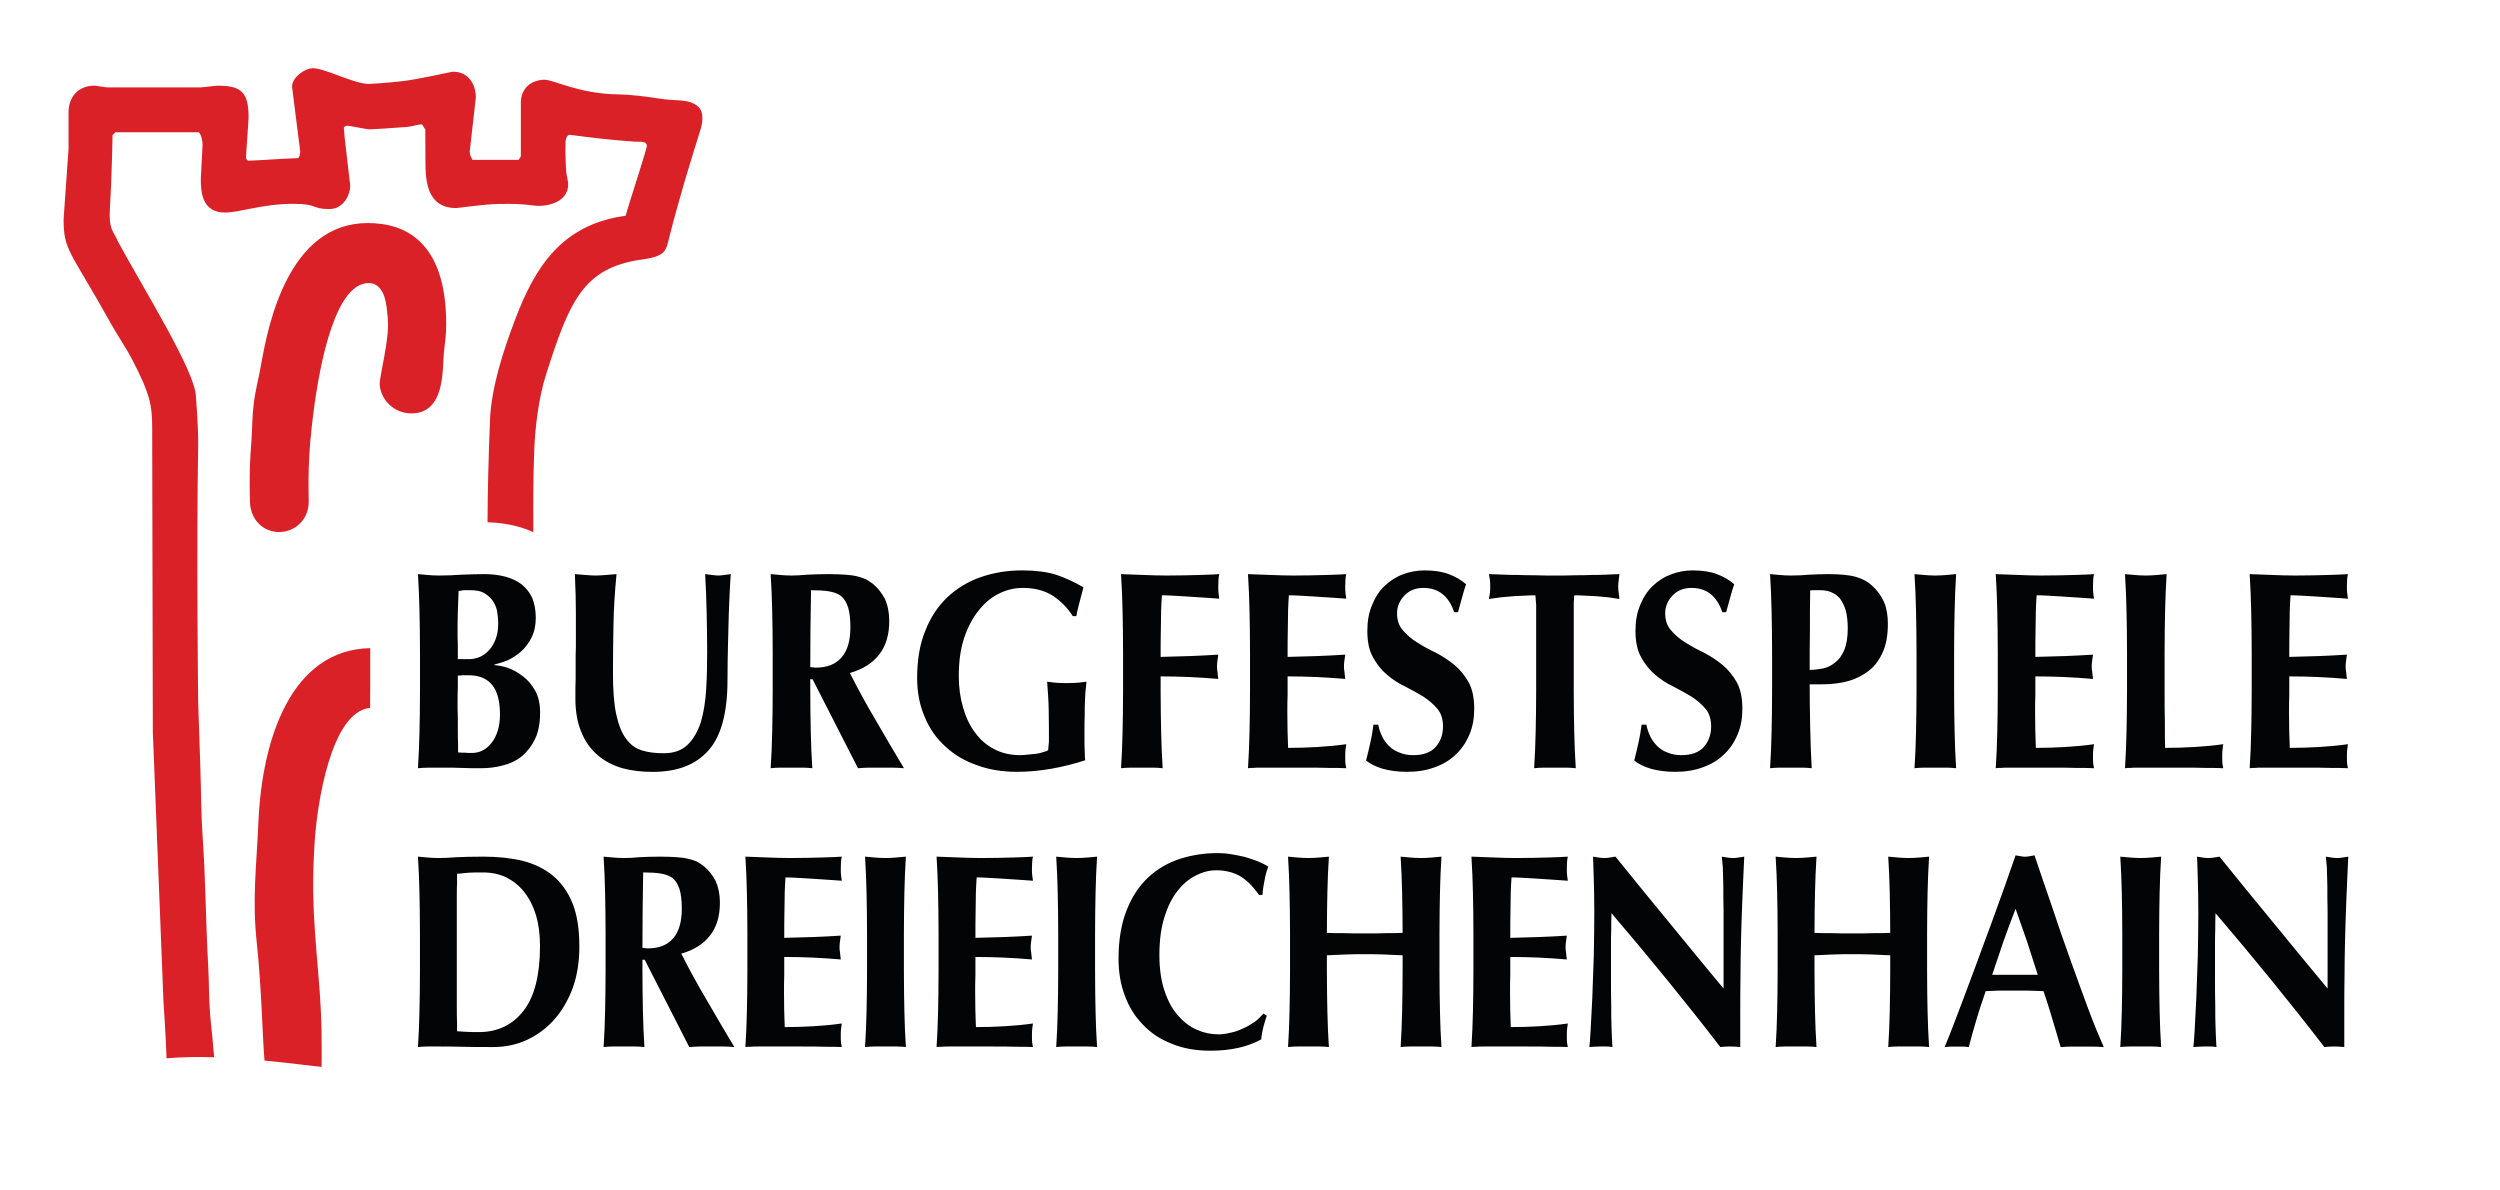
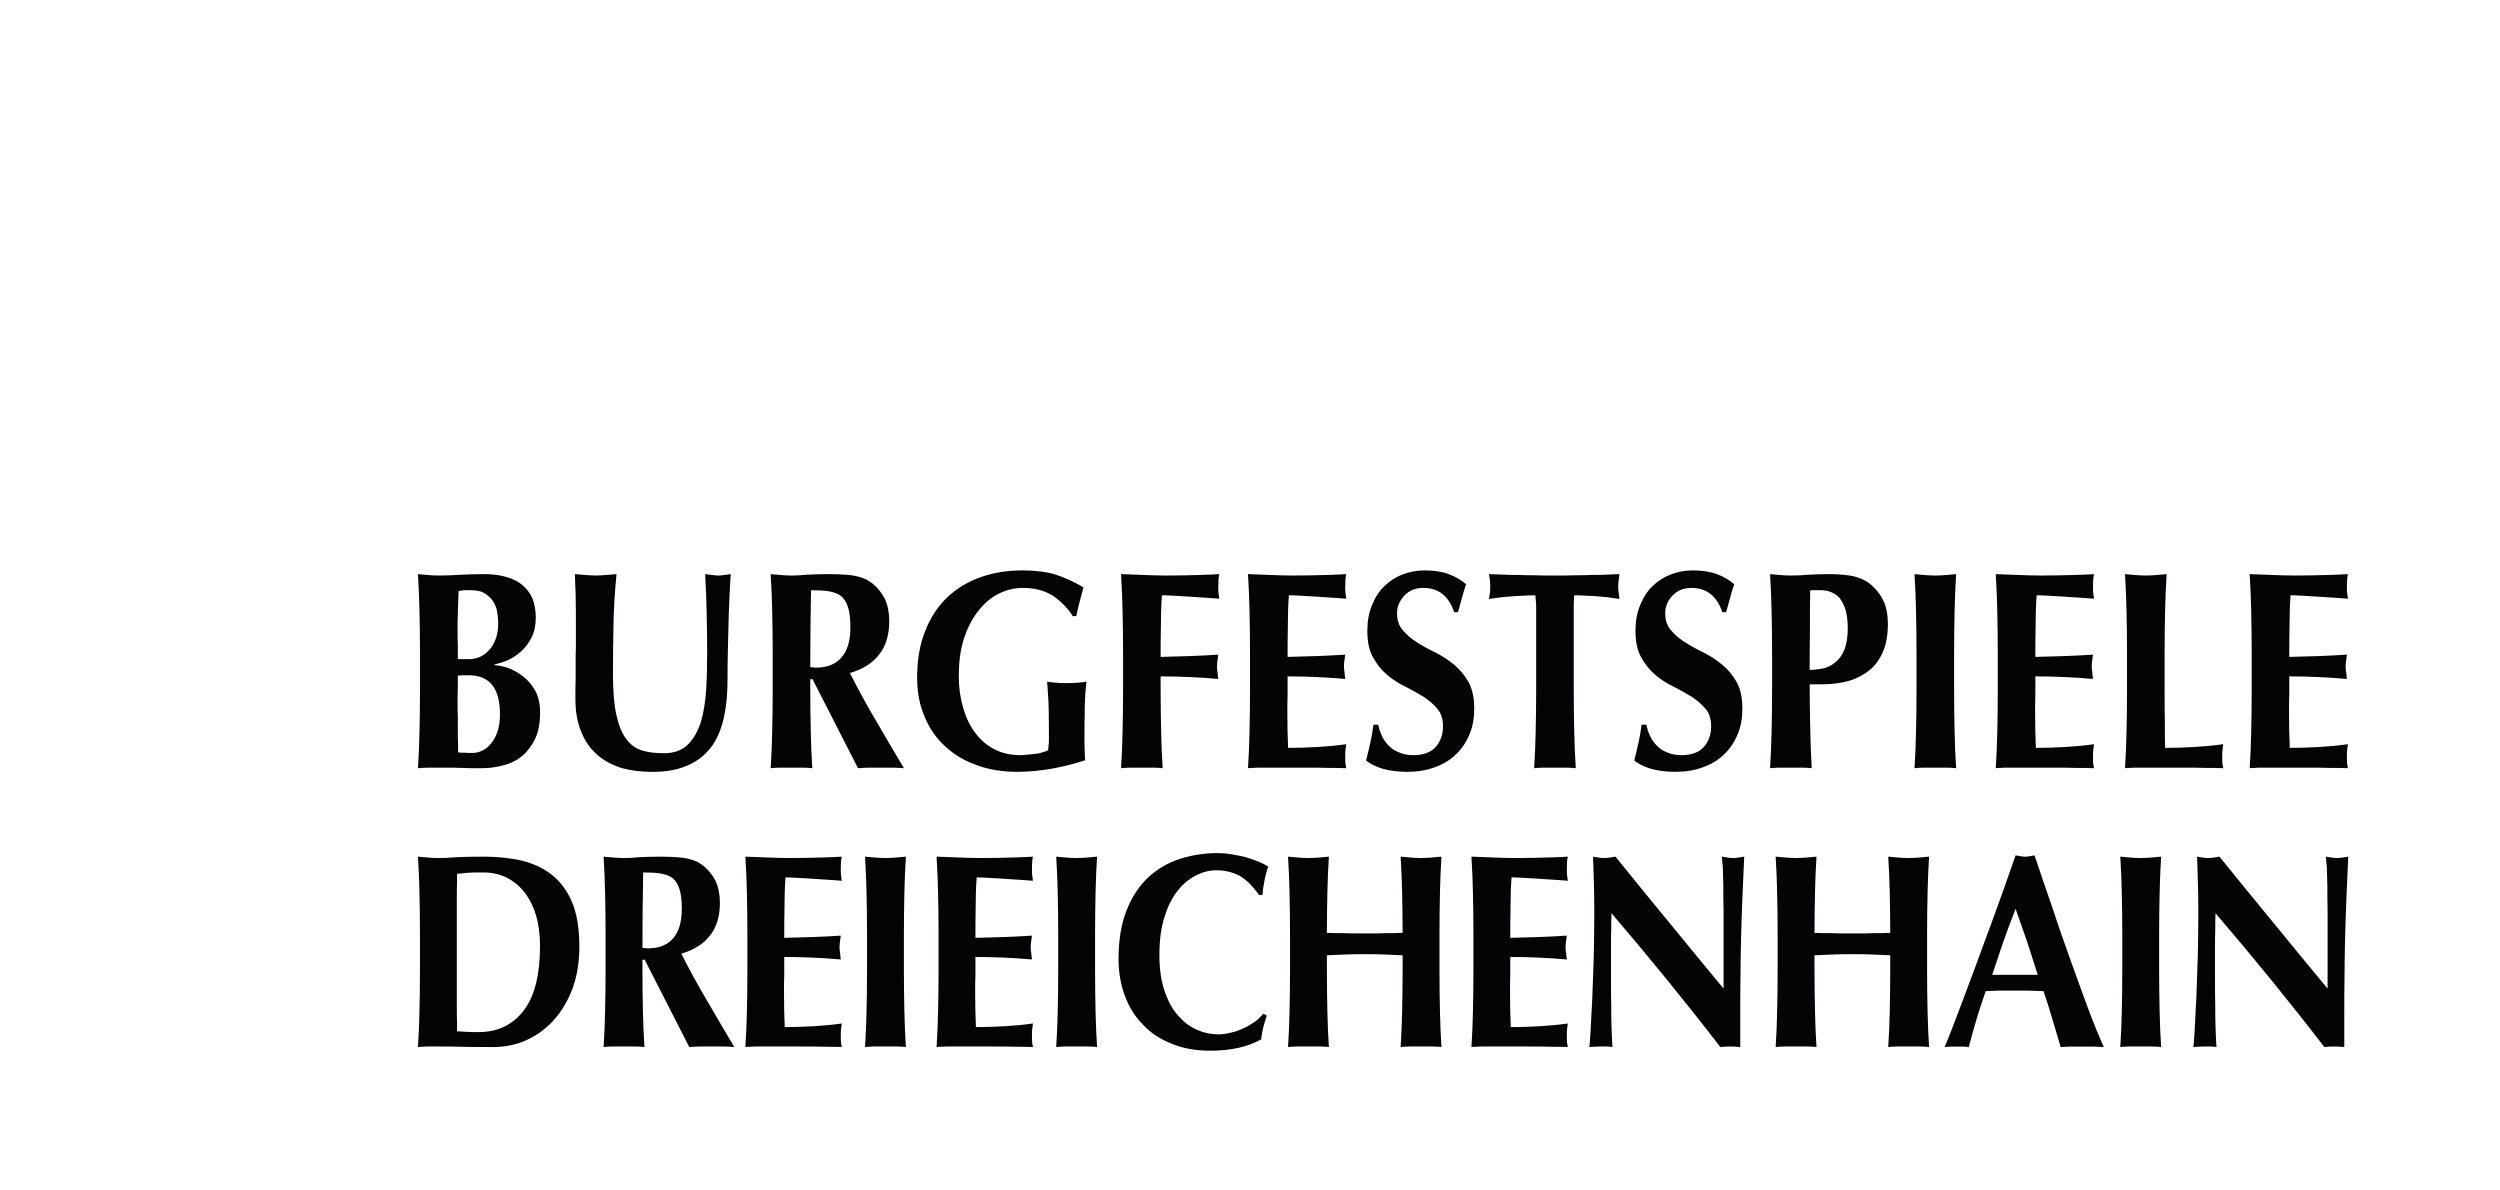
<svg xmlns="http://www.w3.org/2000/svg" xmlns:ns1="http://www.serif.com/" height="438" preserveAspectRatio="xMidYMid meet" style="fill-rule:evenodd;clip-rule:evenodd;stroke-linejoin:round;stroke-miterlimit:2;" version="1.1" viewBox="0 0 1969 923" width="920" xml:space="preserve">
  <g transform="matrix(1,0,0,1,-2069,-2427)">
    <g id="Logo-mit-Schriftzug-und-Turm-V2" ns1:id="Logo mit Schriftzug und Turm V2" transform="matrix(0.972,0,0,1.252,-1036.06,115.117)">
      <rect height="737" style="fill:none;" width="2026" x="3195" y="1846" />
      <g transform="matrix(0.666,0,0,0.516,2502.27,1966.98)">
        <path d="M2580.57,993.836C2579.06,998.567 2577.55,1003.3 2576.33,1008.03C2575.12,1013.1 2574.22,1017.83 2573.91,1022.56C2557.54,1031.68 2536.94,1036.41 2512.09,1036.41C2494.52,1036.41 2478.76,1033.71 2465.12,1027.96C2451.18,1022.56 2439.36,1014.78 2429.96,1004.65C2420.27,994.85 2412.99,983.024 2407.84,969.171C2402.7,955.318 2400.26,940.45 2400.26,924.571C2400.26,901.257 2403.6,881.322 2410.27,864.767C2416.63,848.547 2425.42,835.37 2436.64,824.896C2447.55,814.76 2460.27,807.327 2474.82,802.596C2489.37,797.865 2504.52,795.501 2520.58,795.501C2525.73,795.501 2531.48,795.838 2537.24,796.852C2543.01,797.865 2548.76,798.879 2554.21,800.231C2559.67,801.921 2564.82,803.61 2569.97,805.637C2574.82,807.664 2579.06,809.691 2582.39,812.057C2580.28,817.8 2578.76,823.206 2577.85,828.95C2576.64,834.695 2575.73,840.776 2575.42,846.521L2571.18,846.521C2563.6,835.708 2555.73,827.937 2547.54,823.206C2539.37,818.814 2529.97,816.449 2519.06,816.449C2510.88,816.449 2503,818.476 2494.82,822.53C2486.64,826.585 2479.06,832.666 2472.4,841.115C2465.72,849.561 2460.27,860.035 2456.33,872.874C2452.08,886.052 2449.97,901.595 2449.97,919.502C2449.97,936.734 2452.08,951.6 2456.33,963.764C2460.57,976.266 2466.03,986.403 2473,993.836C2479.66,1001.61 2487.24,1007.35 2496.03,1011.07C2504.52,1014.78 2513,1016.47 2521.79,1016.47C2526.64,1016.47 2531.48,1015.8 2536.64,1014.45C2541.79,1013.43 2546.63,1011.74 2551.49,1009.38C2556.34,1007.35 2560.89,1004.65 2565.42,1001.61C2569.67,998.567 2573.3,994.85 2576.64,991.133L2580.57,993.836ZM3598.95,1032.05C3594.1,1031.71 3589.55,1031.37 3585.31,1031.37L3559.55,1031.37C3555.01,1031.37 3550.76,1031.71 3546.52,1032.05C3543.19,1020.9 3539.86,1009.75 3536.53,998.258C3533.18,986.77 3529.55,975.281 3525.61,963.794C3519.25,963.456 3512.58,963.456 3506.22,963.118L3471.07,963.118C3465.92,963.456 3460.46,963.456 3455.31,963.794C3451.37,975.281 3447.42,986.77 3444.09,998.258C3440.76,1009.75 3437.43,1020.9 3434.7,1032.05C3432.27,1031.71 3429.85,1031.37 3427.74,1031.37L3413.19,1031.37C3410.77,1031.37 3408.04,1031.71 3405.31,1032.05C3407.73,1026.3 3411.06,1018.19 3415.01,1007.72C3418.94,997.245 3423.49,985.756 3428.34,972.58C3433.18,959.402 3438.34,945.548 3444.09,930.344C3449.55,915.477 3455,900.272 3460.76,885.067C3466.21,869.862 3471.67,854.658 3477.12,839.791C3482.27,824.924 3487.13,811.072 3491.67,798.232C3493.79,798.569 3495.61,798.907 3497.43,799.246C3499.24,799.583 3501.06,799.921 3503.19,799.921C3505.31,799.921 3507.12,799.583 3508.94,799.246C3510.76,798.907 3512.58,798.569 3514.7,798.232C3521.07,817.491 3528.04,837.763 3535.62,859.726C3542.88,881.688 3550.16,902.975 3557.74,923.924C3565.31,945.21 3572.58,965.145 3579.55,984.067C3586.52,1002.99 3593.19,1018.87 3598.95,1032.05ZM3713.98,867.054C3713.98,851.512 3713.68,838.334 3713.37,827.86C3713.07,817.385 3712.77,807.925 3712.46,799.815C3718.22,800.829 3722.77,801.506 3726.1,801.506C3729.43,801.506 3733.98,800.829 3739.74,799.815C3761.86,827.184 3783.38,853.877 3805.19,880.231C3826.71,906.586 3848.53,933.278 3871.25,960.646L3871.25,865.702C3870.96,855.228 3870.96,845.429 3870.96,836.306C3870.65,827.184 3870.65,819.412 3870.35,812.992C3869.74,806.573 3869.44,802.18 3869.14,799.815C3874.89,800.829 3879.44,801.506 3882.77,801.506C3886.11,801.506 3890.66,800.829 3896.41,799.815C3895.5,820.425 3894.59,838.671 3893.99,855.228C3893.37,872.122 3892.77,887.664 3892.47,902.193C3892.17,916.722 3891.86,931.252 3891.86,945.443C3891.57,959.972 3891.57,975.175 3891.57,991.394L3891.57,1031.94C3887.62,1031.6 3883.38,1031.26 3879.13,1031.26C3874.6,1031.26 3870.65,1031.6 3867.32,1031.94C3825.8,977.878 3781.56,923.481 3734.89,868.743C3734.59,875.162 3734.59,881.921 3734.59,888.34C3734.28,894.76 3734.28,901.517 3734.28,908.275L3734.28,947.47C3734.28,960.985 3734.28,972.472 3734.59,981.933C3734.59,991.394 3734.59,999.504 3734.89,1005.92C3735.19,1012.34 3735.19,1017.75 3735.49,1021.81C3735.8,1026.19 3735.8,1029.58 3736.1,1031.94C3733.68,1031.6 3731.25,1031.26 3728.83,1031.26L3721.86,1031.26C3717.31,1031.26 3712.46,1031.6 3707.91,1031.94C3708.22,1030.25 3708.82,1023.83 3709.44,1012.68C3710.04,1001.53 3710.64,988.015 3711.55,972.135C3712.16,956.255 3712.77,939.023 3713.37,920.439C3713.68,901.855 3713.98,884.287 3713.98,867.054ZM2979.09,867.054C2979.09,851.512 2978.79,838.334 2978.48,827.86C2978.19,817.385 2977.88,807.925 2977.57,799.815C2983.33,800.829 2987.88,801.506 2991.21,801.506C2994.54,801.506 2999.09,800.829 3004.85,799.815C3026.97,827.184 3048.49,853.877 3070.3,880.231C3091.82,906.586 3113.64,933.278 3136.37,960.646L3136.37,865.702C3136.07,855.228 3136.07,845.429 3136.07,836.306C3135.76,827.184 3135.76,819.412 3135.46,812.992C3134.85,806.573 3134.55,802.18 3134.25,799.815C3140,800.829 3144.55,801.506 3147.88,801.506C3151.22,801.506 3155.76,800.829 3161.52,799.815C3160.61,820.425 3159.7,838.671 3159.1,855.228C3158.49,872.122 3157.88,887.664 3157.59,902.193C3157.28,916.722 3156.97,931.252 3156.97,945.443C3156.68,959.972 3156.68,975.175 3156.68,991.394L3156.68,1031.94C3152.73,1031.6 3148.49,1031.26 3144.24,1031.26C3139.71,1031.26 3135.76,1031.6 3132.43,1031.94C3090.91,977.878 3046.67,923.481 3000,868.743C2999.7,875.162 2999.7,881.921 2999.7,888.34C2999.4,894.76 2999.4,901.517 2999.4,908.275L2999.4,947.47C2999.4,960.985 2999.4,972.472 2999.7,981.933C2999.7,991.394 2999.7,999.504 3000,1005.92C3000.31,1012.34 3000.31,1017.75 3000.61,1021.81C3000.91,1026.19 3000.91,1029.58 3001.21,1031.94C2998.78,1031.6 2996.36,1031.26 2993.94,1031.26L2986.97,1031.26C2982.43,1031.26 2977.57,1031.6 2973.03,1031.94C2973.33,1030.25 2973.93,1023.83 2974.55,1012.68C2975.15,1001.53 2975.75,988.015 2976.66,972.135C2977.28,956.255 2977.88,939.023 2978.48,920.439C2978.79,901.855 2979.09,884.287 2979.09,867.054ZM2326.86,893.41C2326.86,874.826 2326.56,857.932 2326.25,843.403C2325.95,828.874 2325.34,814.345 2324.43,799.816C2327.76,800.154 2331.71,800.491 2335.64,800.829C2339.59,801.167 2344.13,801.506 2349.28,801.506C2354.43,801.506 2358.98,801.167 2362.92,800.829C2366.87,800.491 2370.8,800.154 2374.13,799.816C2373.22,814.345 2372.62,828.874 2372.31,843.403C2372.02,857.932 2371.71,874.826 2371.71,893.41L2371.71,939.361C2371.71,957.944 2372.02,974.839 2372.31,989.031C2372.62,1003.56 2373.22,1018.09 2374.13,1031.94C2370.8,1031.6 2366.87,1031.27 2362.92,1031.27L2335.64,1031.27C2331.71,1031.27 2327.76,1031.6 2324.43,1031.94C2325.34,1018.09 2325.95,1003.56 2326.25,989.031C2326.56,974.839 2326.86,957.944 2326.86,939.361L2326.86,893.41ZM3621.47,893.41C3621.47,874.826 3621.16,857.932 3620.86,843.403C3620.56,828.874 3619.96,814.345 3619.05,799.816C3622.38,800.154 3626.31,800.491 3630.25,800.829C3634.2,801.167 3638.74,801.506 3643.89,801.506C3649.04,801.506 3653.59,801.167 3657.52,800.829C3661.47,800.491 3665.41,800.154 3668.74,799.816C3667.83,814.345 3667.23,828.874 3666.92,843.403C3666.62,857.932 3666.32,874.826 3666.32,893.41L3666.32,939.361C3666.32,957.944 3666.62,974.839 3666.92,989.031C3667.23,1003.56 3667.83,1018.09 3668.74,1031.94C3665.41,1031.6 3661.47,1031.27 3657.52,1031.27L3630.25,1031.27C3626.31,1031.27 3622.38,1031.6 3619.05,1031.94C3619.96,1018.09 3620.56,1003.56 3620.86,989.031C3621.16,974.839 3621.47,957.944 3621.47,939.361L3621.47,893.41ZM2094.27,893.41C2094.27,874.826 2093.97,857.932 2093.66,843.403C2093.36,828.874 2092.75,814.345 2091.85,799.816C2095.18,800.154 2099.12,800.491 2103.05,800.829C2107,801.167 2111.54,801.506 2116.69,801.506C2121.84,801.506 2126.39,801.167 2130.33,800.829C2134.27,800.491 2138.21,800.154 2141.54,799.816C2140.63,814.345 2140.03,828.874 2139.72,843.403C2139.43,857.932 2139.12,874.826 2139.12,893.41L2139.12,939.361C2139.12,957.944 2139.43,974.839 2139.72,989.031C2140.03,1003.56 2140.63,1018.09 2141.54,1031.94C2138.21,1031.6 2134.27,1031.27 2130.33,1031.27L2103.05,1031.27C2099.12,1031.27 2095.18,1031.6 2091.85,1031.94C2092.75,1018.09 2093.36,1003.56 2093.66,989.031C2093.97,974.839 2094.27,957.944 2094.27,939.361L2094.27,893.41ZM1948.7,893.41C1948.7,874.826 1948.39,857.932 1948.09,843.403C1947.79,828.874 1947.18,814.345 1946.27,799.816C1955.36,800.154 1964.45,800.491 1973.24,800.829C1982.03,801.167 1991.12,801.506 2000.21,801.506C2015.06,801.506 2028.39,801.167 2040.21,800.829C2051.73,800.491 2059.61,800.154 2063.55,799.816C2062.64,803.532 2062.33,808.263 2062.33,814.006C2062.33,817.723 2062.33,820.426 2062.64,822.454C2062.95,824.481 2063.24,826.846 2063.55,829.212C2057.79,828.874 2051.42,828.198 2044.45,827.861C2037.49,827.522 2030.52,826.846 2024.15,826.509C2017.48,826.171 2011.42,825.832 2006.27,825.495C2001.12,825.158 1997.18,825.158 1995.06,825.158C1994.15,837.658 1993.85,849.823 1993.85,861.986C1993.54,874.149 1993.54,886.313 1993.54,898.815C2006.58,898.478 2018.7,898.139 2029.3,897.801C2039.91,897.464 2050.82,896.788 2062.33,896.112C2061.73,899.829 2061.42,902.87 2061.12,904.897C2060.82,906.924 2060.82,908.952 2060.82,911.317C2060.82,913.007 2061.12,915.033 2061.42,916.723C2061.42,918.75 2062.03,921.453 2062.33,925.169C2039.3,923.143 2016.27,922.129 1993.54,922.129L1993.54,943.754C1993.25,950.849 1993.25,958.282 1993.25,965.378C1993.25,979.908 1993.54,994.098 1994.15,1007.61C2005.67,1007.61 2017.18,1007.28 2028.7,1006.6C2040.21,1005.92 2051.73,1004.91 2063.55,1003.22C2063.24,1005.59 2062.95,1007.95 2062.64,1009.98C2062.33,1012.01 2062.33,1014.71 2062.33,1018.43C2062.33,1022.14 2062.33,1024.85 2062.64,1026.87C2062.95,1028.9 2063.24,1030.59 2063.55,1031.94C2058.09,1031.6 2051.42,1031.6 2043.54,1031.6C2035.36,1031.27 2024.46,1031.27 2010.51,1031.27L1962.64,1031.27C1958.09,1031.27 1954.45,1031.27 1952.34,1031.6C1949.91,1031.6 1947.79,1031.6 1946.27,1031.94C1947.18,1018.09 1947.79,1003.56 1948.09,989.031C1948.39,974.839 1948.7,957.944 1948.7,939.361L1948.7,893.41ZM1550.32,893.41C1550.32,874.826 1550.02,857.932 1549.72,843.403C1549.41,828.874 1548.81,814.345 1547.9,799.816C1551.23,800.154 1555.17,800.491 1559.11,800.829C1563.05,801.167 1567.59,801.506 1572.75,801.506C1579.41,801.506 1586.99,801.167 1595.17,800.491C1603.35,800.154 1614.26,799.816 1627.6,799.816C1644.87,799.816 1660.93,801.506 1675.17,804.883C1689.42,808.6 1701.53,814.345 1711.84,822.792C1722.14,831.239 1730.02,842.388 1735.78,856.243C1741.53,870.432 1744.26,888.341 1744.26,909.627C1744.26,928.211 1741.53,945.104 1736.09,960.31C1730.33,975.514 1722.75,988.354 1713.35,998.828C1703.66,1009.64 1692.44,1017.75 1680.03,1023.49C1667.3,1029.24 1653.66,1031.94 1639.41,1031.94C1624.26,1031.94 1611.23,1031.94 1600.62,1031.6C1590.02,1031.27 1580.62,1031.27 1572.75,1031.27L1559.11,1031.27C1555.17,1031.27 1551.23,1031.6 1547.9,1031.94C1548.81,1018.09 1549.41,1003.56 1549.72,989.031C1550.02,974.839 1550.32,957.944 1550.32,939.361L1550.32,893.41ZM2181.29,893.41C2181.29,874.826 2180.98,857.932 2180.68,843.403C2180.38,828.874 2179.78,814.345 2178.87,799.816C2187.95,800.154 2197.04,800.491 2205.83,800.829C2214.62,801.167 2223.71,801.506 2232.8,801.506C2247.65,801.506 2260.98,801.167 2272.8,800.829C2284.32,800.491 2292.19,800.154 2296.14,799.816C2295.23,803.532 2294.92,808.263 2294.92,814.006C2294.92,817.723 2294.92,820.426 2295.23,822.454C2295.54,824.481 2295.83,826.846 2296.14,829.212C2290.39,828.874 2284.02,828.198 2277.04,827.861C2270.07,827.522 2263.11,826.846 2256.74,826.509C2250.08,826.171 2244.01,825.832 2238.86,825.495C2233.71,825.158 2229.77,825.158 2227.65,825.158C2226.74,837.658 2226.44,849.823 2226.44,861.986C2226.14,874.149 2226.14,886.313 2226.14,898.815C2239.17,898.478 2251.29,898.139 2261.89,897.801C2272.51,897.464 2283.41,896.788 2294.92,896.112C2294.32,899.829 2294.01,902.87 2293.72,904.897C2293.41,906.924 2293.41,908.952 2293.41,911.317C2293.41,913.007 2293.72,915.033 2294.01,916.723C2294.01,918.75 2294.63,921.453 2294.92,925.169C2271.89,923.143 2248.86,922.129 2226.14,922.129L2226.14,943.754C2225.83,950.849 2225.83,958.282 2225.83,965.378C2225.83,979.908 2226.14,994.098 2226.74,1007.61C2238.26,1007.61 2249.77,1007.28 2261.29,1006.6C2272.8,1005.92 2284.32,1004.91 2296.14,1003.22C2295.83,1005.59 2295.54,1007.95 2295.23,1009.98C2294.92,1012.01 2294.92,1014.71 2294.92,1018.43C2294.92,1022.14 2294.92,1024.85 2295.23,1026.87C2295.54,1028.9 2295.83,1030.59 2296.14,1031.94C2290.68,1031.6 2284.02,1031.6 2276.13,1031.6C2267.96,1031.27 2257.05,1031.27 2243.11,1031.27L2195.22,1031.27C2190.68,1031.27 2187.04,1031.27 2184.93,1031.6C2182.49,1031.6 2180.38,1031.6 2178.87,1031.94C2179.78,1018.09 2180.38,1003.56 2180.68,989.031C2180.98,974.839 2181.29,957.944 2181.29,939.361L2181.29,893.41ZM2832.03,893.41C2832.03,874.826 2831.72,857.932 2831.43,843.403C2831.12,828.874 2830.52,814.345 2829.61,799.816C2838.69,800.154 2847.79,800.491 2856.57,800.829C2865.37,801.167 2874.45,801.506 2883.55,801.506C2898.39,801.506 2911.72,801.167 2923.55,800.829C2935.06,800.491 2942.95,800.154 2946.88,799.816C2945.97,803.532 2945.68,808.263 2945.68,814.006C2945.68,817.723 2945.68,820.426 2945.97,822.454C2946.28,824.481 2946.57,826.846 2946.88,829.212C2941.13,828.874 2934.76,828.198 2927.8,827.861C2920.82,827.522 2913.85,826.846 2907.48,826.509C2900.82,826.171 2894.76,825.832 2889.6,825.495C2884.45,825.158 2880.51,825.158 2878.4,825.158C2877.49,837.658 2877.18,849.823 2877.18,861.986C2876.88,874.149 2876.88,886.313 2876.88,898.815C2889.91,898.478 2902.03,898.139 2912.64,897.801C2923.25,897.464 2934.15,896.788 2945.68,896.112C2945.06,899.829 2944.76,902.87 2944.46,904.897C2944.15,906.924 2944.15,908.952 2944.15,911.317C2944.15,913.007 2944.46,915.033 2944.76,916.723C2944.76,918.75 2945.37,921.453 2945.68,925.169C2922.64,923.143 2899.61,922.129 2876.88,922.129L2876.88,943.754C2876.58,950.849 2876.58,958.282 2876.58,965.378C2876.58,979.908 2876.88,994.098 2877.49,1007.61C2889,1007.61 2900.52,1007.28 2912.03,1006.6C2923.55,1005.92 2935.06,1004.91 2946.88,1003.22C2946.57,1005.59 2946.28,1007.95 2945.97,1009.98C2945.68,1012.01 2945.68,1014.71 2945.68,1018.43C2945.68,1022.14 2945.68,1024.85 2945.97,1026.87C2946.28,1028.9 2946.57,1030.59 2946.88,1031.94C2941.43,1031.6 2934.76,1031.6 2926.89,1031.6C2918.7,1031.27 2907.79,1031.27 2893.85,1031.27L2845.97,1031.27C2841.42,1031.27 2837.78,1031.27 2835.67,1031.6C2833.25,1031.6 2831.12,1031.6 2829.61,1031.94C2830.52,1018.09 2831.12,1003.56 2831.43,989.031C2831.72,974.839 2832.03,957.944 2832.03,939.361L2832.03,893.41ZM1821.02,925.508L1821.02,939.361C1821.02,957.944 1821.33,974.839 1821.62,989.031C1821.93,1003.56 1822.53,1018.09 1823.44,1031.94C1820.11,1031.6 1816.17,1031.27 1812.23,1031.27L1784.95,1031.27C1781.02,1031.27 1777.08,1031.6 1773.75,1031.94C1774.66,1018.09 1775.26,1003.56 1775.57,989.031C1775.87,974.839 1776.17,957.944 1776.17,939.361L1776.17,893.41C1776.17,874.826 1775.87,857.933 1775.57,843.403C1775.26,828.874 1774.66,814.345 1773.75,799.816C1777.08,800.154 1781.02,800.491 1784.95,800.83C1788.9,801.167 1793.45,801.506 1798.59,801.506C1804.05,801.506 1810.42,801.167 1817.38,800.491C1824.35,800.154 1832.84,799.816 1843.14,799.816C1850.72,799.816 1857.38,800.154 1862.84,800.491C1868.3,800.83 1873.15,801.506 1877.08,802.52C1881.03,803.533 1884.36,804.546 1887.39,805.897C1890.12,807.587 1892.85,809.277 1895.57,811.303C1901.63,816.372 1906.48,822.454 1910.11,829.549C1913.44,836.984 1915.26,845.768 1915.26,855.904C1915.26,872.461 1911.33,885.638 1903.15,896.112C1894.96,906.587 1883.45,913.682 1868.3,918.075C1877.99,937.334 1888.3,956.256 1899.51,975.176C1910.73,994.436 1921.63,1013.36 1932.85,1031.94C1928.3,1031.6 1923.75,1031.27 1919.21,1031.27L1891.94,1031.27C1887.39,1031.27 1882.54,1031.6 1877.99,1031.94L1823.75,925.508L1821.02,925.508ZM3339.13,920.101C3331.56,919.763 3323.68,919.426 3316.11,919.087C3308.52,918.749 3300.65,918.749 3293.08,918.749C3285.49,918.749 3277.62,918.749 3270.05,919.087C3262.47,919.426 3254.59,919.763 3247.01,920.101L3247.01,939.36C3247.01,957.943 3247.31,974.838 3247.62,989.03C3247.92,1003.56 3248.53,1018.09 3249.44,1031.94C3246.11,1031.6 3242.16,1031.26 3238.22,1031.26L3210.95,1031.26C3207.01,1031.26 3203.07,1031.6 3199.73,1031.94C3200.64,1018.09 3201.25,1003.56 3201.55,989.03C3201.86,974.838 3202.16,957.943 3202.16,939.36L3202.16,893.409C3202.16,874.825 3201.86,857.932 3201.55,843.402C3201.25,828.873 3200.64,814.344 3199.73,799.815C3203.07,800.153 3207.01,800.49 3210.95,800.829C3214.88,801.166 3219.43,801.505 3224.59,801.505C3229.74,801.505 3234.29,801.166 3238.22,800.829C3242.16,800.49 3246.11,800.153 3249.44,799.815C3248.53,814.344 3247.92,828.873 3247.62,843.064C3247.31,857.593 3247.01,874.148 3247.01,892.732C3252.17,893.07 3258.53,893.07 3266.1,893.07C3273.38,893.409 3282.47,893.409 3293.37,893.409C3304.28,893.409 3313.07,893.409 3320.05,893.07C3327.02,893.07 3333.38,893.07 3339.13,892.732C3339.13,874.148 3338.84,857.593 3338.53,843.064C3338.23,828.873 3337.62,814.344 3336.71,799.815C3340.04,800.153 3343.99,800.49 3347.92,800.829C3351.86,801.166 3356.41,801.505 3361.56,801.505C3366.71,801.505 3371.26,801.166 3375.2,800.829C3379.13,800.49 3383.08,800.153 3386.41,799.815C3385.5,814.344 3384.9,828.873 3384.59,843.402C3384.28,857.932 3383.99,874.825 3383.99,893.409L3383.99,939.36C3383.99,957.943 3384.28,974.838 3384.59,989.03C3384.9,1003.56 3385.5,1018.09 3386.41,1031.94C3383.08,1031.6 3379.13,1031.26 3375.2,1031.26L3347.92,1031.26C3343.99,1031.26 3340.04,1031.6 3336.71,1031.94C3337.62,1018.09 3338.23,1003.56 3338.53,989.03C3338.84,974.838 3339.13,957.943 3339.13,939.36L3339.13,920.101ZM2745.88,920.101C2738.3,919.763 2730.42,919.426 2722.85,919.087C2715.27,918.749 2707.39,918.749 2699.82,918.749C2692.24,918.749 2684.36,918.749 2676.78,919.087C2669.21,919.426 2661.33,919.763 2653.75,920.101L2653.75,939.36C2653.75,957.943 2654.06,974.838 2654.36,989.03C2654.66,1003.56 2655.27,1018.09 2656.18,1031.94C2652.84,1031.6 2648.91,1031.26 2644.96,1031.26L2617.69,1031.26C2613.75,1031.26 2609.82,1031.6 2606.48,1031.94C2607.39,1018.09 2608,1003.56 2608.29,989.03C2608.6,974.838 2608.91,957.943 2608.91,939.36L2608.91,893.409C2608.91,874.825 2608.6,857.932 2608.29,843.402C2608,828.873 2607.39,814.344 2606.48,799.815C2609.82,800.153 2613.75,800.49 2617.69,800.829C2621.63,801.166 2626.17,801.505 2631.32,801.505C2636.48,801.505 2641.03,801.166 2644.96,800.829C2648.91,800.49 2652.84,800.153 2656.18,799.815C2655.27,814.344 2654.66,828.873 2654.36,843.064C2654.06,857.593 2653.75,874.148 2653.75,892.732C2658.91,893.07 2665.26,893.07 2672.85,893.07C2680.12,893.409 2689.2,893.409 2700.11,893.409C2711.03,893.409 2719.81,893.409 2726.78,893.07C2733.76,893.07 2740.11,893.07 2745.88,892.732C2745.88,874.148 2745.57,857.593 2745.27,843.064C2744.97,828.873 2744.36,814.344 2743.46,799.815C2746.79,800.153 2750.73,800.49 2754.66,800.829C2758.61,801.166 2763.15,801.505 2768.3,801.505C2773.45,801.505 2778,801.166 2781.93,800.829C2785.88,800.49 2789.82,800.153 2793.15,799.815C2792.24,814.344 2791.64,828.873 2791.33,843.402C2791.03,857.932 2790.73,874.825 2790.73,893.409L2790.73,939.36C2790.73,957.943 2791.03,974.838 2791.33,989.03C2791.64,1003.56 2792.24,1018.09 2793.15,1031.94C2789.82,1031.6 2785.88,1031.26 2781.93,1031.26L2754.66,1031.26C2750.73,1031.26 2746.79,1031.6 2743.46,1031.94C2744.36,1018.09 2744.97,1003.56 2745.27,989.03C2745.57,974.838 2745.88,957.943 2745.88,939.36L2745.88,920.101ZM1595.17,849.484L1595.17,984.299C1595.17,990.719 1595.17,996.801 1595.47,1002.21L1595.47,1012.68C1598.5,1013.02 1602.14,1013.02 1606.38,1013.36C1610.63,1013.7 1615.78,1013.7 1622.14,1013.7C1644.87,1013.7 1663.06,1004.91 1676.38,987.678C1689.72,970.446 1696.38,944.091 1696.38,908.952C1696.38,895.098 1694.87,882.597 1691.54,871.446C1688.2,860.296 1683.36,850.836 1677.3,843.065C1671.23,835.294 1663.97,829.549 1655.48,825.158C1646.99,821.103 1637.6,819.075 1626.99,819.075C1619.72,819.075 1613.96,819.075 1609.41,819.413C1604.87,819.751 1600.02,820.426 1595.47,820.764L1595.47,831.239C1595.17,836.645 1595.17,842.727 1595.17,849.484ZM3491.67,863.443C3486.51,876.958 3481.36,890.136 3476.83,903.312C3472.28,916.828 3467.73,930.006 3463.19,943.859L3518.65,943.859C3514.1,930.006 3509.85,916.828 3505.61,903.312C3501.06,890.136 3496.52,876.958 3491.67,863.443ZM1868.9,863.337C1868.9,853.539 1868,845.43 1866.17,839.687C1864.36,833.942 1861.63,829.212 1858,826.171C1854.05,823.129 1849.2,821.44 1843.45,820.426C1837.39,819.413 1830.11,819.075 1821.93,819.075C1821.33,849.823 1821.02,880.232 1821.02,910.979C1822.24,911.317 1823.44,911.317 1824.66,911.317C1825.57,911.656 1826.78,911.656 1827.69,911.656C1841.03,911.656 1851.32,907.601 1858.29,899.491C1865.27,891.72 1868.9,879.555 1868.9,863.337ZM1833.36,696.49C1820.07,696.49 1808.02,695.112 1796.59,692.011C1785.15,688.567 1774.96,683.401 1766.63,676.167C1758.28,668.934 1751.48,659.978 1746.85,648.268C1741.91,636.901 1739.44,623.124 1739.44,606.936C1739.44,597.637 1739.44,589.369 1739.75,582.135L1739.75,562.158C1739.75,555.958 1739.75,550.103 1740.05,544.248L1740.05,526.336C1740.05,507.737 1740.05,492.581 1739.75,481.216C1739.44,469.849 1739.12,461.238 1738.82,455.383C1742.83,455.726 1747.16,456.072 1751.48,456.417C1755.81,456.76 1760.13,457.105 1764.15,457.105C1768.17,457.105 1772.49,456.76 1776.82,456.417C1781.14,456.072 1785.47,455.726 1789.48,455.383C1787.32,477.772 1786.08,498.438 1785.77,517.381C1785.47,536.671 1785.15,556.303 1785.15,575.935C1785.15,596.946 1786.39,613.824 1789.18,626.568C1791.95,639.312 1795.97,649.301 1801.22,656.189C1806.48,663.423 1812.64,667.9 1820.38,670.312C1828.1,672.722 1836.75,673.756 1846.94,673.756C1859.3,673.756 1868.88,670.312 1875.98,663.423C1883.09,656.535 1888.34,647.235 1892.05,635.867C1895.44,624.502 1897.61,611.068 1898.53,596.257C1899.46,581.447 1899.77,566.291 1899.77,550.103C1899.77,534.259 1899.46,518.414 1899.15,502.57C1898.84,487.072 1898.23,471.228 1897.3,455.383C1900.08,455.726 1902.85,456.072 1905.64,456.417C1908.42,456.76 1910.89,457.105 1913.06,457.105C1915.83,457.105 1918.31,456.76 1920.78,456.417C1923.25,456.072 1925.72,455.726 1928.5,455.383C1928.19,460.549 1927.57,467.094 1927.26,475.704C1926.96,484.317 1926.33,493.959 1926.03,504.981C1925.72,516.349 1925.4,528.748 1925.1,541.836C1924.79,555.269 1924.49,569.736 1924.49,584.547C1924.49,624.502 1916.76,653.089 1901.31,670.312C1885.87,687.878 1863.32,696.49 1833.36,696.49ZM2808.61,501.813C2802.11,482.181 2789.45,472.191 2771.23,472.191C2761.65,472.191 2753.93,475.292 2748.06,481.491C2742.19,487.692 2739.1,494.925 2739.1,503.191C2739.1,511.803 2741.57,518.69 2746.2,523.858C2750.84,529.369 2756.4,534.19 2763.5,538.669C2770.61,543.147 2778.02,547.279 2786.05,551.068C2794.09,555.201 2801.5,560.024 2808.61,565.879C2815.71,571.735 2821.58,578.968 2826.22,587.234C2830.85,595.845 2833.01,606.524 2833.01,619.612C2833.01,630.978 2831.16,641.657 2827.15,650.957C2823.12,660.6 2817.57,668.867 2810.46,675.411C2803.36,682.3 2794.7,687.466 2784.81,690.912C2774.62,694.701 2763.5,696.423 2751.14,696.423C2740.03,696.423 2730.14,695.044 2721.49,692.633C2712.53,689.878 2706.04,686.433 2701.41,682.644C2703.57,674.722 2705.11,667.145 2706.67,660.6C2708.21,654.056 2709.44,646.823 2710.37,638.901L2716.23,638.901C2717.16,644.068 2718.71,648.545 2720.87,653.023C2723.04,657.845 2726.12,661.633 2729.52,665.079C2732.92,668.523 2737.24,671.279 2742.19,673C2747.13,675.068 2752.69,676.101 2758.87,676.101C2771.23,676.101 2780.49,672.656 2786.37,665.768C2792.24,658.878 2795.02,650.611 2795.02,640.968C2795.02,632.357 2792.85,625.123 2788.21,619.612C2783.59,614.1 2778.02,609.279 2771.23,604.801C2764.43,600.668 2757.01,596.535 2748.99,592.402C2740.95,588.613 2733.54,583.791 2726.74,577.934C2719.94,572.08 2714.39,565.191 2709.75,556.579C2705.11,548.312 2702.96,537.636 2702.96,524.547C2702.96,512.491 2704.81,502.158 2708.83,492.858C2712.53,483.558 2717.47,475.981 2723.97,469.781C2730.45,463.581 2737.87,458.759 2746.2,455.659C2754.54,452.558 2763.19,450.837 2772.47,450.837C2783.59,450.837 2793.46,452.214 2801.81,455.313C2810.15,458.415 2817.26,462.547 2823.12,467.715C2821.27,472.881 2819.73,478.047 2818.5,482.869C2816.94,488.037 2815.4,494.237 2813.24,501.813L2808.61,501.813ZM3134.84,501.813C3128.36,482.181 3115.7,472.191 3097.47,472.191C3087.89,472.191 3080.17,475.292 3074.29,481.491C3068.43,487.692 3065.34,494.925 3065.34,503.191C3065.34,511.803 3067.81,518.69 3072.44,523.858C3077.08,529.369 3082.64,534.19 3089.74,538.669C3096.85,543.147 3104.27,547.279 3112.29,551.068C3120.32,555.201 3127.74,560.024 3134.84,565.879C3141.95,571.735 3147.82,578.968 3152.45,587.234C3157.09,595.845 3159.25,606.524 3159.25,619.612C3159.25,630.978 3157.39,641.657 3153.38,650.957C3149.37,660.6 3143.8,668.867 3136.7,675.411C3129.6,682.3 3120.94,687.466 3111.06,690.912C3100.87,694.701 3089.74,696.423 3077.39,696.423C3066.27,696.423 3056.38,695.044 3047.73,692.633C3038.77,689.878 3032.29,686.433 3027.65,682.644C3029.82,674.722 3031.36,667.145 3032.9,660.6C3034.44,654.056 3035.68,646.823 3036.61,638.901L3042.48,638.901C3043.41,644.068 3044.95,648.545 3047.12,653.023C3049.27,657.845 3052.37,661.633 3055.76,665.079C3059.16,668.523 3063.49,671.279 3068.43,673C3073.37,675.068 3078.93,676.101 3085.11,676.101C3097.47,676.101 3106.74,672.656 3112.6,665.768C3118.47,658.878 3121.25,650.611 3121.25,640.968C3121.25,632.357 3119.1,625.123 3114.46,619.612C3109.82,614.1 3104.27,609.279 3097.47,604.801C3090.67,600.668 3083.26,596.535 3075.22,592.402C3067.19,588.613 3059.78,583.791 3052.98,577.934C3046.19,572.08 3040.62,565.191 3035.99,556.579C3031.36,548.312 3029.19,537.636 3029.19,524.547C3029.19,512.491 3031.05,502.158 3035.07,492.858C3038.77,483.558 3043.72,475.981 3050.2,469.781C3056.69,463.581 3064.1,458.759 3072.44,455.659C3080.79,452.558 3089.44,450.837 3098.7,450.837C3109.82,450.837 3119.71,452.214 3128.05,455.313C3136.39,458.415 3143.49,462.547 3149.37,467.715C3147.51,472.881 3145.97,478.047 3144.73,482.869C3143.19,488.037 3141.65,494.237 3139.48,501.813L3134.84,501.813ZM2344.61,506.637C2338.11,496.302 2329.78,488.036 2319.89,481.491C2310.01,475.292 2297.95,472.191 2283.74,472.191C2274.17,472.191 2264.91,474.259 2255.63,478.737C2246.05,483.214 2237.72,490.103 2230.61,499.057C2223.2,508.014 2217.32,519.036 2212.69,532.468C2208.06,545.902 2205.9,561.746 2205.9,580.002C2205.9,593.779 2207.74,606.524 2211.15,618.235C2214.55,629.944 2219.18,639.935 2225.67,648.545C2232.15,657.501 2239.87,664.046 2249.15,668.867C2258.41,673.688 2268.92,676.1 2280.96,676.1C2283.74,676.1 2286.53,675.755 2290.23,675.411C2293.62,675.068 2296.72,674.722 2300.12,674.379C2303.2,674.034 2305.98,673.345 2308.77,672.312C2311.55,671.623 2313.4,670.933 2314.63,669.9C2314.95,667.145 2315.25,663.7 2315.56,659.568L2315.56,645.789C2315.56,627.189 2315.25,613.412 2314.63,604.457C2314.02,595.845 2313.71,589.646 2313.4,586.545C2315.56,586.891 2318.34,587.234 2321.74,587.58C2324.83,587.924 2329.78,588.268 2336.26,588.268C2343.68,588.268 2349.23,587.924 2352.94,587.58C2356.34,587.234 2359.12,586.891 2361.28,586.545C2360.98,588.268 2360.66,591.368 2360.35,595.502C2359.74,599.635 2359.74,604.457 2359.43,609.623C2359.12,615.133 2359.12,620.99 2359.12,626.845C2358.81,633.045 2358.81,638.901 2358.81,644.412L2358.81,655.778C2358.81,661.634 2358.81,666.801 2359.12,671.623C2359.12,676.789 2359.43,680.233 2359.74,682.299C2346.15,686.778 2332.24,690.222 2318.66,692.634C2304.75,695.044 2290.85,696.422 2277.25,696.422C2259.65,696.422 2243.27,694.01 2228.45,688.499C2213.31,683.334 2200.65,675.755 2189.83,665.768C2179.02,656.123 2170.38,644.067 2164.5,629.601C2158.32,615.479 2155.23,599.635 2155.23,582.068C2155.23,560.368 2158.32,541.08 2165.12,524.547C2171.29,508.357 2180.57,494.581 2192,483.558C2203.42,472.881 2216.71,464.613 2232.46,459.102C2248.22,453.592 2264.91,450.837 2283.13,450.837C2298.88,450.837 2312.48,452.559 2323.91,456.003C2335.33,459.792 2346.46,464.959 2357.58,471.504C2356.03,477.358 2354.48,483.214 2352.94,489.07C2351.4,494.925 2349.86,500.78 2348.93,506.637L2344.61,506.637ZM3469.98,550.792C3469.98,531.848 3469.68,514.625 3469.37,499.815C3469.06,485.003 3468.44,470.192 3467.51,455.383C3476.79,455.727 3486.05,456.072 3495.01,456.416C3503.97,456.76 3513.24,457.104 3522.51,457.104C3537.64,457.104 3551.24,456.76 3563.28,456.416C3575.02,456.072 3583.05,455.727 3587.07,455.383C3586.14,459.172 3585.84,463.993 3585.84,469.849C3585.84,473.638 3585.84,476.393 3586.14,478.46C3586.45,480.527 3586.76,482.938 3587.07,485.349C3581.2,485.003 3574.72,484.316 3567.61,483.971C3560.5,483.626 3553.39,482.938 3546.91,482.594C3540.12,482.248 3533.94,481.904 3528.69,481.56C3523.43,481.215 3519.41,481.215 3517.25,481.215C3516.33,493.96 3516.01,506.359 3516.01,518.76C3515.71,531.159 3515.71,543.558 3515.71,556.303C3528.99,555.959 3541.35,555.614 3552.16,555.27C3562.97,554.926 3574.09,554.237 3585.84,553.548C3585.22,557.337 3584.91,560.437 3584.6,562.503C3584.29,564.57 3584.29,566.636 3584.29,569.047C3584.29,570.77 3584.6,572.836 3584.91,574.558C3584.91,576.626 3585.52,579.379 3585.84,583.17C3562.36,581.102 3538.88,580.069 3515.71,580.069L3515.71,602.113C3515.4,609.346 3515.4,616.924 3515.4,624.157C3515.4,638.968 3515.71,653.435 3516.33,667.213C3528.06,667.213 3539.81,666.867 3551.54,666.179C3563.28,665.49 3575.02,664.457 3587.07,662.734C3586.76,665.145 3586.45,667.556 3586.14,669.623C3585.84,671.689 3585.84,674.445 3585.84,678.234C3585.84,682.024 3585.84,684.778 3586.14,686.846C3586.45,688.912 3586.76,690.634 3587.07,692.011C3581.51,691.668 3574.72,691.668 3566.68,691.668C3558.35,691.322 3547.21,691.322 3533.01,691.322L3484.2,691.322C3479.56,691.322 3475.86,691.322 3473.69,691.668C3471.22,691.668 3469.06,691.668 3467.51,692.011C3468.44,677.89 3469.06,663.079 3469.37,648.267C3469.68,633.803 3469.98,616.58 3469.98,597.636L3469.98,550.792ZM3195.4,550.792C3195.4,531.848 3195.1,514.625 3194.78,499.815C3194.47,485.003 3193.86,470.192 3192.93,455.383C3196.33,455.727 3200.35,456.072 3204.36,456.416C3208.37,456.76 3213.01,457.104 3218.26,457.104C3225.37,457.104 3233.09,456.76 3240.81,456.072C3248.54,455.727 3255.96,455.383 3263.37,455.383C3277.88,455.383 3289.31,456.416 3297.66,458.827C3306,461.238 3312.48,465.027 3317.12,469.504C3323.61,475.36 3328.55,482.248 3331.63,489.483C3334.73,496.715 3336.27,505.67 3336.27,516.005C3336.27,529.093 3334.42,540.459 3330.41,549.759C3326.38,559.06 3321.14,566.636 3314.03,572.491C3306.61,578.347 3298.28,582.824 3288.7,585.58C3279.12,588.336 3268.3,589.714 3256.88,589.714L3241.13,589.714C3241.13,606.935 3241.43,624.157 3241.74,641.035C3242.06,658.256 3242.67,675.135 3243.6,692.011C3240.2,691.668 3236.18,691.322 3232.16,691.322L3204.36,691.322C3200.35,691.322 3196.33,691.668 3192.93,692.011C3193.86,677.89 3194.47,663.079 3194.78,648.267C3195.1,633.803 3195.4,616.58 3195.4,597.636L3195.4,550.792ZM3371.13,550.792C3371.13,531.848 3370.82,514.625 3370.51,499.815C3370.2,485.003 3369.59,470.192 3368.66,455.383C3372.06,455.727 3376.07,456.072 3380.09,456.416C3384.1,456.76 3388.74,457.104 3393.99,457.104C3399.24,457.104 3403.87,456.76 3407.89,456.416C3411.91,456.072 3415.92,455.727 3419.32,455.383C3418.39,470.192 3417.77,485.003 3417.47,499.815C3417.16,514.625 3416.85,531.848 3416.85,550.792L3416.85,597.636C3416.85,616.58 3417.16,633.803 3417.47,648.267C3417.77,663.079 3418.39,677.89 3419.32,692.011C3415.92,691.668 3411.91,691.322 3407.89,691.322L3380.09,691.322C3376.07,691.322 3372.06,691.668 3368.66,692.011C3369.59,677.89 3370.2,663.079 3370.51,648.267C3370.82,633.803 3371.13,616.58 3371.13,597.636L3371.13,550.792ZM3627.23,550.792C3627.23,531.848 3626.91,514.625 3626.61,499.815C3626.3,485.003 3625.69,470.192 3624.76,455.383C3628.16,455.727 3632.17,456.072 3636.19,456.416C3640.2,456.76 3644.84,457.104 3650.09,457.104C3655.35,457.104 3659.97,456.76 3663.99,456.416C3668.01,456.072 3672.02,455.727 3675.42,455.383C3674.5,470.192 3673.87,485.003 3673.57,499.815C3673.26,514.625 3672.95,531.848 3672.95,550.792L3672.95,597.636C3672.95,610.724 3672.95,623.469 3673.26,635.525C3673.26,647.58 3673.26,658.256 3673.57,667.213C3685.31,667.213 3697.05,666.867 3708.78,666.179C3720.53,665.49 3732.26,664.457 3744.31,662.734C3744,665.145 3743.7,667.556 3743.38,669.623C3743.08,671.689 3743.08,674.445 3743.08,678.234C3743.08,682.024 3743.08,684.778 3743.38,686.846C3743.7,688.912 3744,690.634 3744.31,692.011C3738.76,691.668 3731.95,691.668 3723.93,691.668C3715.58,691.322 3704.46,691.322 3690.24,691.322L3641.44,691.322C3636.81,691.322 3633.1,691.322 3630.94,691.668C3628.47,691.668 3626.3,691.668 3624.76,692.011C3625.69,677.89 3626.3,663.079 3626.61,648.267C3626.91,633.803 3627.23,616.58 3627.23,597.636L3627.23,550.792ZM2560.23,550.792C2560.23,531.848 2559.92,514.625 2559.61,499.815C2559.3,485.003 2558.69,470.192 2557.76,455.383C2567.02,455.727 2576.29,456.072 2585.25,456.416C2594.21,456.76 2603.48,457.104 2612.74,457.104C2627.88,457.104 2641.47,456.76 2653.52,456.416C2665.26,456.072 2673.3,455.727 2677.31,455.383C2676.38,459.172 2676.07,463.993 2676.07,469.849C2676.07,473.638 2676.07,476.393 2676.38,478.46C2676.7,480.527 2677,482.938 2677.31,485.349C2671.44,485.003 2664.95,484.316 2657.84,483.971C2650.75,483.626 2643.64,482.938 2637.15,482.594C2630.35,482.248 2624.17,481.904 2618.92,481.56C2613.67,481.215 2609.66,481.215 2607.49,481.215C2606.56,493.96 2606.26,506.359 2606.26,518.76C2605.95,531.159 2605.95,543.558 2605.95,556.303C2619.23,555.959 2631.59,555.614 2642.4,555.27C2653.22,554.926 2664.34,554.237 2676.07,553.548C2675.45,557.337 2675.14,560.437 2674.84,562.503C2674.53,564.57 2674.53,566.636 2674.53,569.047C2674.53,570.77 2674.84,572.836 2675.14,574.558C2675.14,576.626 2675.77,579.379 2676.07,583.17C2652.59,581.102 2629.11,580.069 2605.95,580.069L2605.95,602.113C2605.64,609.346 2605.64,616.924 2605.64,624.157C2605.64,638.968 2605.95,653.435 2606.56,667.213C2618.31,667.213 2630.04,666.867 2641.78,666.179C2653.52,665.49 2665.26,664.457 2677.31,662.734C2677,665.145 2676.7,667.556 2676.38,669.623C2676.07,671.689 2676.07,674.445 2676.07,678.234C2676.07,682.024 2676.07,684.778 2676.38,686.846C2676.7,688.912 2677,690.634 2677.31,692.011C2671.74,691.668 2664.95,691.668 2656.92,691.668C2648.58,691.322 2637.46,691.322 2623.25,691.322L2574.44,691.322C2569.81,691.322 2566.1,691.322 2563.94,691.668C2561.46,691.668 2559.3,691.668 2557.76,692.011C2558.69,677.89 2559.3,663.079 2559.61,648.267C2559.92,633.803 2560.23,616.58 2560.23,597.636L2560.23,550.792ZM1550.37,550.792C1550.37,531.848 1550.06,514.625 1549.75,499.815C1549.44,485.003 1548.82,470.192 1547.9,455.383C1551.3,455.727 1555.31,456.072 1559.33,456.416C1563.34,456.76 1567.98,457.104 1573.23,457.104C1582.19,457.104 1591.45,456.76 1601.03,456.072C1610.61,455.727 1619.88,455.383 1628.83,455.383C1638.1,455.383 1646.44,456.416 1654.16,458.482C1661.89,460.549 1668.38,463.648 1673.94,467.783C1679.5,472.261 1683.82,477.772 1686.91,484.316C1689.69,491.205 1691.24,499.471 1691.24,508.771C1691.24,518.071 1689.38,526.337 1685.99,532.881C1682.59,539.769 1678.27,545.281 1673.32,549.759C1668.06,554.237 1662.51,558.026 1656.94,560.437C1651.08,562.848 1645.52,564.57 1640.88,565.603L1640.88,566.291C1645.52,566.636 1651.08,567.67 1657.57,569.736C1664.05,572.148 1669.92,575.591 1675.79,580.069C1681.66,584.547 1686.6,590.401 1690.61,597.636C1694.64,604.869 1696.49,613.824 1696.49,624.157C1696.49,636.558 1694.64,647.235 1690.61,655.844C1686.6,664.457 1681.04,671.689 1674.56,677.2C1667.76,682.712 1660.04,686.5 1651.38,688.569C1642.74,690.978 1633.78,692.011 1624.51,692.011C1616.17,692.011 1608.75,692.011 1601.65,691.668C1594.54,691.322 1586.82,691.322 1579.1,691.322L1562.11,691.322C1556.24,691.322 1551.3,691.668 1547.9,692.011C1548.82,677.89 1549.44,663.079 1549.75,648.267C1550.06,633.803 1550.37,616.58 1550.37,597.636L1550.37,550.792ZM3778.92,550.792C3778.92,531.848 3778.61,514.625 3778.3,499.815C3777.99,485.003 3777.38,470.192 3776.45,455.383C3785.71,455.727 3794.98,456.072 3803.94,456.416C3812.9,456.76 3822.17,457.104 3831.43,457.104C3846.57,457.104 3860.16,456.76 3872.21,456.416C3883.95,456.072 3891.99,455.727 3896,455.383C3895.07,459.172 3894.76,463.993 3894.76,469.849C3894.76,473.638 3894.76,476.393 3895.07,478.46C3895.39,480.527 3895.69,482.938 3896,485.349C3890.13,485.003 3883.64,484.316 3876.53,483.971C3869.44,483.626 3862.33,482.938 3855.84,482.594C3849.04,482.248 3842.86,481.904 3837.61,481.56C3832.36,481.215 3828.35,481.215 3826.18,481.215C3825.26,493.96 3824.95,506.359 3824.95,518.76C3824.64,531.159 3824.64,543.558 3824.64,556.303C3837.92,555.959 3850.28,555.614 3861.09,555.27C3871.91,554.926 3883.03,554.237 3894.76,553.548C3894.14,557.337 3893.84,560.437 3893.53,562.503C3893.22,564.57 3893.22,566.636 3893.22,569.047C3893.22,570.77 3893.53,572.836 3893.84,574.558C3893.84,576.626 3894.46,579.379 3894.76,583.17C3871.29,581.102 3847.81,580.069 3824.64,580.069L3824.64,602.113C3824.33,609.346 3824.33,616.924 3824.33,624.157C3824.33,638.968 3824.64,653.435 3825.26,667.213C3836.99,667.213 3848.73,666.867 3860.47,666.179C3872.21,665.49 3883.95,664.457 3896,662.734C3895.69,665.145 3895.39,667.556 3895.07,669.623C3894.76,671.689 3894.76,674.445 3894.76,678.234C3894.76,682.024 3894.76,684.778 3895.07,686.846C3895.39,688.912 3895.69,690.634 3896,692.011C3890.43,691.668 3883.64,691.668 3875.62,691.668C3867.27,691.322 3856.15,691.322 3841.93,691.322L3793.13,691.322C3788.5,691.322 3784.78,691.322 3782.63,691.668C3780.15,691.668 3777.99,691.668 3776.45,692.011C3777.38,677.89 3777.99,663.079 3778.3,648.267C3778.61,633.803 3778.92,616.58 3778.92,597.636L3778.92,550.792ZM2405.77,550.792C2405.77,531.848 2405.45,514.625 2405.15,499.815C2404.84,485.003 2404.22,470.192 2403.3,455.383C2412.56,455.727 2421.84,456.072 2430.79,456.416C2439.75,456.76 2449.01,457.104 2458.29,457.104C2473.42,457.104 2487.01,456.76 2499.07,456.416C2510.8,456.072 2518.84,455.727 2522.85,455.383C2521.92,459.172 2521.62,463.993 2521.62,469.849C2521.62,473.638 2521.62,476.393 2521.92,478.46C2522.23,480.527 2522.53,482.938 2522.85,485.349C2516.98,485.003 2510.49,484.316 2503.39,483.971C2496.28,483.626 2489.18,482.938 2482.68,482.594C2475.89,482.248 2469.71,481.904 2464.46,481.56C2459.21,481.215 2455.19,481.215 2453.04,481.215C2452.11,493.96 2451.8,506.359 2451.8,518.76C2451.48,531.159 2451.48,543.558 2451.48,556.303C2464.77,555.959 2477.13,555.614 2487.94,555.27C2498.75,554.926 2509.87,554.237 2521.62,553.548C2520.99,557.337 2520.69,560.437 2520.38,562.503C2520.07,564.57 2520.07,566.636 2520.07,569.047C2520.07,570.77 2520.38,572.836 2520.69,574.558C2520.69,576.626 2521.31,579.379 2521.62,583.17C2498.14,581.102 2474.66,580.069 2451.48,580.069L2451.48,597.636C2451.48,616.58 2451.8,633.803 2452.11,648.267C2452.41,663.079 2453.04,677.89 2453.96,692.011C2450.56,691.668 2446.55,691.322 2442.53,691.322L2414.73,691.322C2410.71,691.322 2406.69,691.668 2403.3,692.011C2404.22,677.89 2404.84,663.079 2405.15,648.267C2405.45,633.803 2405.77,616.58 2405.77,597.636L2405.77,550.792ZM2908.37,597.636L2908.37,493.271C2908.05,487.759 2907.74,483.626 2907.44,481.215C2904.35,481.215 2900.64,481.215 2896.01,481.56C2891.37,481.904 2886.74,481.904 2881.49,482.248C2876.24,482.593 2870.99,483.283 2865.74,483.626C2860.48,484.316 2855.54,485.003 2850.91,485.693C2851.22,483.282 2851.83,480.527 2852.14,478.115C2852.45,475.703 2852.45,472.948 2852.45,470.538C2852.45,468.127 2852.45,465.37 2852.14,462.961C2851.83,460.549 2851.22,457.793 2850.91,455.383C2858.01,455.727 2864.19,455.727 2870.06,456.071C2875.61,456.416 2881.49,456.416 2887.36,456.416C2893.22,456.761 2899.41,456.761 2906.51,456.761C2913.31,457.104 2921.64,457.104 2931.22,457.104C2940.8,457.104 2949.15,457.104 2956.24,456.761C2963.05,456.761 2969.22,456.761 2975.09,456.416C2980.96,456.416 2986.51,456.416 2992.08,456.071C2997.33,455.727 3003.2,455.727 3009.69,455.383C3009.38,457.793 3009.07,460.549 3008.76,462.961C3008.45,465.37 3008.15,468.127 3008.15,470.538C3008.15,472.948 3008.45,475.703 3008.76,478.115C3009.07,480.527 3009.38,483.282 3009.69,485.693C3005.67,485.003 3001.04,484.316 2995.79,483.626C2990.54,483.283 2985.6,482.593 2980.65,482.248C2975.4,481.904 2970.77,481.904 2966.13,481.56C2961.49,481.215 2957.8,481.215 2954.7,481.215C2954.4,482.248 2954.4,483.971 2954.4,486.037C2954.09,488.104 2954.09,490.515 2954.09,493.271L2954.09,597.636C2954.09,616.58 2954.4,633.803 2954.7,648.267C2955.01,663.079 2955.63,677.89 2956.55,692.011C2953.16,691.667 2949.15,691.323 2945.12,691.323L2917.32,691.323C2913.31,691.323 2909.3,691.667 2905.89,692.011C2906.82,677.89 2907.44,663.079 2907.74,648.267C2908.05,633.803 2908.37,616.58 2908.37,597.636ZM2025.21,583.514L2025.21,597.636C2025.21,616.579 2025.52,633.802 2025.83,648.268C2026.14,663.079 2026.76,677.89 2027.69,692.011C2024.29,691.667 2020.27,691.323 2016.26,691.323L1988.45,691.323C1984.44,691.323 1980.42,691.667 1977.02,692.011C1977.95,677.89 1978.56,663.079 1978.88,648.268C1979.19,633.802 1979.49,616.579 1979.49,597.636L1979.49,550.792C1979.49,531.848 1979.19,514.626 1978.88,499.815C1978.56,485.004 1977.95,470.193 1977.02,455.383C1980.42,455.726 1984.44,456.071 1988.45,456.417C1992.47,456.76 1997.1,457.105 2002.36,457.105C2007.91,457.105 2014.4,456.76 2021.51,456.071C2028.62,455.726 2037.27,455.383 2047.76,455.383C2055.49,455.383 2062.29,455.726 2067.84,456.071C2073.41,456.417 2078.35,457.105 2082.37,458.138C2086.38,459.172 2089.78,460.205 2092.86,461.583C2095.64,463.305 2098.43,465.027 2101.21,467.094C2107.39,472.261 2112.33,478.459 2116.04,485.693C2119.44,493.27 2121.29,502.226 2121.29,512.56C2121.29,529.437 2117.27,542.87 2108.93,553.547C2100.6,564.225 2088.85,571.458 2073.41,575.935C2083.28,595.569 2093.79,614.859 2105.22,634.146C2116.65,653.779 2127.77,673.068 2139.2,692.011C2134.57,691.667 2129.94,691.323 2125.3,691.323L2097.5,691.323C2092.86,691.323 2087.92,691.667 2083.28,692.011L2027.99,583.514L2025.21,583.514ZM1647.68,626.568C1647.68,610.38 1644.59,598.324 1638.1,590.401C1631.61,582.481 1622.04,578.692 1609.68,578.692L1602.27,578.692C1600.1,579.036 1598.25,579.036 1596.4,579.036L1596.4,593.847C1596.09,599.013 1596.09,605.212 1596.09,612.447C1596.09,617.958 1596.09,623.469 1596.4,629.323L1596.4,646.201C1596.4,651.712 1596.4,656.879 1596.71,661.356L1596.71,672.724C1599.49,673.067 1602.27,673.067 1604.74,673.067C1607.21,673.412 1610.3,673.412 1613.7,673.412C1618.33,673.412 1622.66,672.379 1626.67,670.312C1630.69,668.246 1634.39,665.145 1637.48,661.012C1640.57,657.223 1643.05,652.401 1644.9,646.544C1646.75,640.69 1647.68,634.146 1647.68,626.568ZM3287.46,521.515C3287.46,512.904 3286.53,505.326 3284.99,499.471C3283.13,493.615 3280.66,488.793 3277.88,485.003C3274.8,481.56 3271.4,479.149 3267.38,477.426C3263.37,475.703 3259.04,475.016 3254.72,475.016L3244.52,475.016C3243.6,475.016 3242.67,475.016 3241.74,475.36C3241.43,491.893 3241.43,508.082 3241.43,523.926C3241.13,540.114 3241.13,555.959 3241.13,572.148C3246.38,572.148 3251.63,571.459 3257.19,570.425C3262.44,569.392 3267.38,566.98 3272.01,563.192C3276.65,559.747 3280.36,554.58 3283.13,548.037C3285.92,541.492 3287.46,532.537 3287.46,521.515ZM2074.02,520.137C2074.02,510.148 2073.09,501.881 2071.24,496.026C2069.39,490.171 2066.61,485.35 2062.9,482.248C2058.89,479.148 2053.94,477.427 2048.07,476.393C2041.89,475.36 2034.48,475.017 2026.14,475.017C2025.52,506.359 2025.21,537.359 2025.21,568.703C2026.45,569.046 2027.69,569.046 2028.92,569.046C2029.85,569.392 2031.09,569.392 2032.01,569.392C2045.6,569.392 2056.11,565.258 2063.22,556.993C2070.31,549.07 2074.02,536.671 2074.02,520.137ZM1645.52,515.315C1645.52,509.804 1644.9,504.637 1643.97,499.471C1642.74,494.649 1640.88,490.515 1638.1,486.726C1635.32,483.283 1631.92,480.527 1627.91,478.115C1623.89,476.049 1618.64,475.016 1612.46,475.016L1603.19,475.016C1601.34,475.36 1599.49,475.703 1597.32,476.049C1597.02,484.66 1596.71,493.271 1596.4,501.882C1596.09,510.493 1596.09,518.071 1596.09,523.926C1596.09,530.126 1596.09,535.981 1596.4,541.492L1596.4,559.06L1610.3,559.06C1614.62,559.06 1618.95,558.026 1623.27,556.303C1627.29,554.58 1631,551.825 1634.39,548.037C1637.79,544.592 1640.26,540.114 1642.43,534.603C1644.59,529.093 1645.52,522.548 1645.52,515.315Z" style="fill:rgb(3,4,5);fill-rule:nonzero;" />
      </g>
      <g id="Burg" transform="matrix(1.029,0,0,0.798,-1286.65,-1116.47)">
-         <path d="M4646.39,4216.77L4646.39,4217.9L4646.39,4248.2C4646.39,4253.69 4646.35,4258.96 4646.29,4263.93C4615.78,4266.61 4604.44,4339 4602.57,4370.63C4600.93,4398.51 4600.95,4416.93 4603.79,4452.66C4605.96,4480.02 4607.52,4493.19 4608.07,4519.18C4608.25,4527.98 4608.18,4540.27 4608.11,4546.87C4602.59,4546.51 4585.08,4543.97 4563.15,4541.91C4561.71,4526.94 4560.89,4484.83 4557.1,4449.41C4553.38,4414.72 4556.69,4391.55 4558.37,4353.55C4561.28,4287.71 4584.47,4217.99 4646.39,4216.77ZM4738.78,4117.56C4738.85,4091.85 4739.44,4071.5 4740.68,4037.61C4741.66,4010.95 4751.51,3981.58 4760.39,3958.03C4775.81,3917.17 4796.77,3882.74 4847.5,3875.95C4848.94,3870.21 4861.48,3831.86 4863.99,3822.18C4865.48,3816.44 4858.61,3817.81 4854.68,3817.52C4834.95,3816.09 4823.13,3814.65 4803.76,3812.16C4801.27,3811.83 4800.24,3815.7 4800.19,3817.52C4799.84,3829.34 4800.69,3840.79 4800.69,3840.79C4800.68,3842.51 4802.33,3849.14 4802.33,3850.86C4802.33,3865.83 4784.77,3869.14 4775.23,3867.88C4764.63,3866.47 4758.54,3866.45 4747.85,3866.64C4734.65,3866.86 4715.88,3869.86 4714.15,3869.86C4691.27,3869.86 4689.87,3848.79 4689.87,3833.14C4689.87,3831.41 4689.8,3829.32 4689.78,3807.84C4688.32,3806.35 4688.15,3803.88 4686.43,3803.88C4684.71,3803.88 4678.49,3805.7 4675.04,3805.95C4661.28,3806.98 4647.41,3807.84 4645.69,3807.84C4643.97,3807.84 4630.2,3804.97 4628.48,3804.97C4626.76,3804.97 4626.39,3805.62 4625.61,3806.41L4626.33,3815.02L4630.68,3852.41C4630.68,3858.86 4625.69,3870.65 4614.16,3870.65C4600.05,3870.65 4605.47,3866.52 4585.6,3866.52C4561.68,3866.52 4543.36,3873.4 4532.26,3873.4C4514.62,3873.4 4512.99,3858.77 4512.99,3847.25L4514.36,3820.06C4514.36,3816.79 4513.59,3812.43 4511.41,3810.11L4445.75,3810.11C4444.95,3810.87 4444.26,3811.55 4443.5,3812.35C4443.5,3812.35 4442.87,3847.51 4441.42,3869.95C4440.29,3887.42 4444.28,3887.66 4447.82,3896.39C4468.61,3934.74 4509.08,3999.38 4509.12,4018.62C4509.12,4018.62 4511.18,4042.44 4510.91,4057.69C4509.47,4140.13 4510.92,4259.48 4510.92,4259.48C4510.92,4259.48 4512.01,4292.29 4512.7,4313.27C4513.36,4333.23 4513.12,4345.75 4514.37,4364.47C4517,4403.6 4516.65,4427.61 4518.8,4467.04C4519.59,4481.57 4519.16,4489.81 4520.23,4504.32C4520.89,4513.35 4521.67,4517.79 4522.45,4527.43C4522.68,4530.47 4523.05,4535.38 4523.54,4539.32C4510.95,4538.94 4498.32,4539.07 4486.67,4540.08L4486.02,4540.14C4485.58,4524.73 4483.61,4495.86 4483.61,4495.86L4475.2,4282.58L4474.71,4043.7C4474.71,4025.34 4473.17,4016.84 4459.29,3989.94C4454.15,3979.98 4447.69,3970.81 4441.72,3960.1C4409.99,3903.03 4404.94,3903.6 4404.94,3878.6L4408.84,3823.3L4408.84,3794.46C4408.84,3782.42 4416.32,3773.39 4429.15,3773.39C4430.86,3773.39 4437.83,3774.76 4439.56,3774.76L4512.34,3774.76C4514.06,3774.76 4524.81,3773.39 4526.53,3773.39C4545.54,3773.39 4550.62,3779.15 4550.62,3798.85C4550.62,3800.57 4548.55,3828.1 4548.55,3829.82C4548.55,3831.54 4549.34,3831.78 4550.15,3832.55C4566.81,3831.89 4571.62,3831.19 4589.65,3830.48C4591.13,3829.03 4591.23,3826.72 4591.23,3824.98L4585.03,3775.74C4583.3,3767.72 4594.75,3759.62 4601.21,3759.62C4610.76,3759.62 4633.73,3772.01 4645.25,3772.01C4646.97,3772.01 4659.83,3771.15 4670.76,3769.94C4684.52,3768.48 4709.95,3762.37 4711.67,3762.37C4723.2,3762.37 4729.57,3771.75 4729.57,3782.68L4724.74,3825.35C4724.74,3827.07 4725.5,3829.66 4726.99,3831.85L4763.08,3831.85C4764.56,3830.41 4765.35,3828.78 4765.01,3827.41L4765.01,3788.18C4764.49,3775.79 4772.7,3769.12 4783.11,3768.69C4790.66,3768.37 4810.45,3780 4842.09,3780.25C4849.07,3780.31 4863.71,3781.81 4873.3,3783.45C4886.19,3785.65 4895.29,3783.8 4902.22,3788.17C4909.45,3791.94 4908.7,3800.98 4906.3,3808.6C4898.13,3834.59 4889.8,3861.74 4882.11,3892.02C4879.28,3903.19 4879.81,3907.75 4860.42,3910.42C4813.77,3916.85 4803.19,3943.88 4784.99,4000.62C4778.86,4019.7 4776.21,4043.67 4775.57,4060.32C4774.63,4084.44 4774.72,4105.02 4774.84,4125.36C4770.93,4123.57 4766.73,4122.05 4762.19,4120.84C4754.98,4118.91 4747.26,4117.77 4738.78,4117.56ZM4644.46,3881.68C4703.63,3881.68 4706.07,3939.61 4706.2,3960.78C4706.27,3970.09 4705.56,3971.96 4704.34,3984.64C4703.16,3996.76 4705.55,4031.72 4678.88,4031.72C4665.09,4031.72 4654.8,4021.12 4653.85,4009.13C4653.57,4005.53 4657.32,3989.19 4659.04,3977.45C4660.97,3964.22 4660.67,3959.74 4659.36,3948.38C4657.88,3935.53 4652.84,3928.99 4645.14,3928.99C4619.77,3928.99 4606.93,3988.36 4601.4,4033.47C4599.66,4047.75 4598.47,4058.97 4597.96,4075.35C4597.65,4085.43 4597.96,4101.22 4597.96,4101.22C4597.96,4116.01 4586.72,4125.24 4574.59,4125.24C4562.38,4125.24 4551.93,4115.86 4551.67,4100.99C4551.67,4100.99 4551.26,4083.76 4551.65,4072.77C4551.94,4064.65 4552.44,4060.09 4552.94,4051.97C4553.61,4041.18 4553.37,4035.04 4554.66,4024.3C4556.13,4012.09 4558.18,4006.34 4560.47,3993.29C4565.9,3962.42 4581.81,3881.68 4644.46,3881.68Z" style="fill:rgb(218,33,40);fill-rule:nonzero;stroke:white;stroke-opacity:0;stroke-width:1px;" />
-       </g>
+         </g>
    </g>
  </g>
</svg>